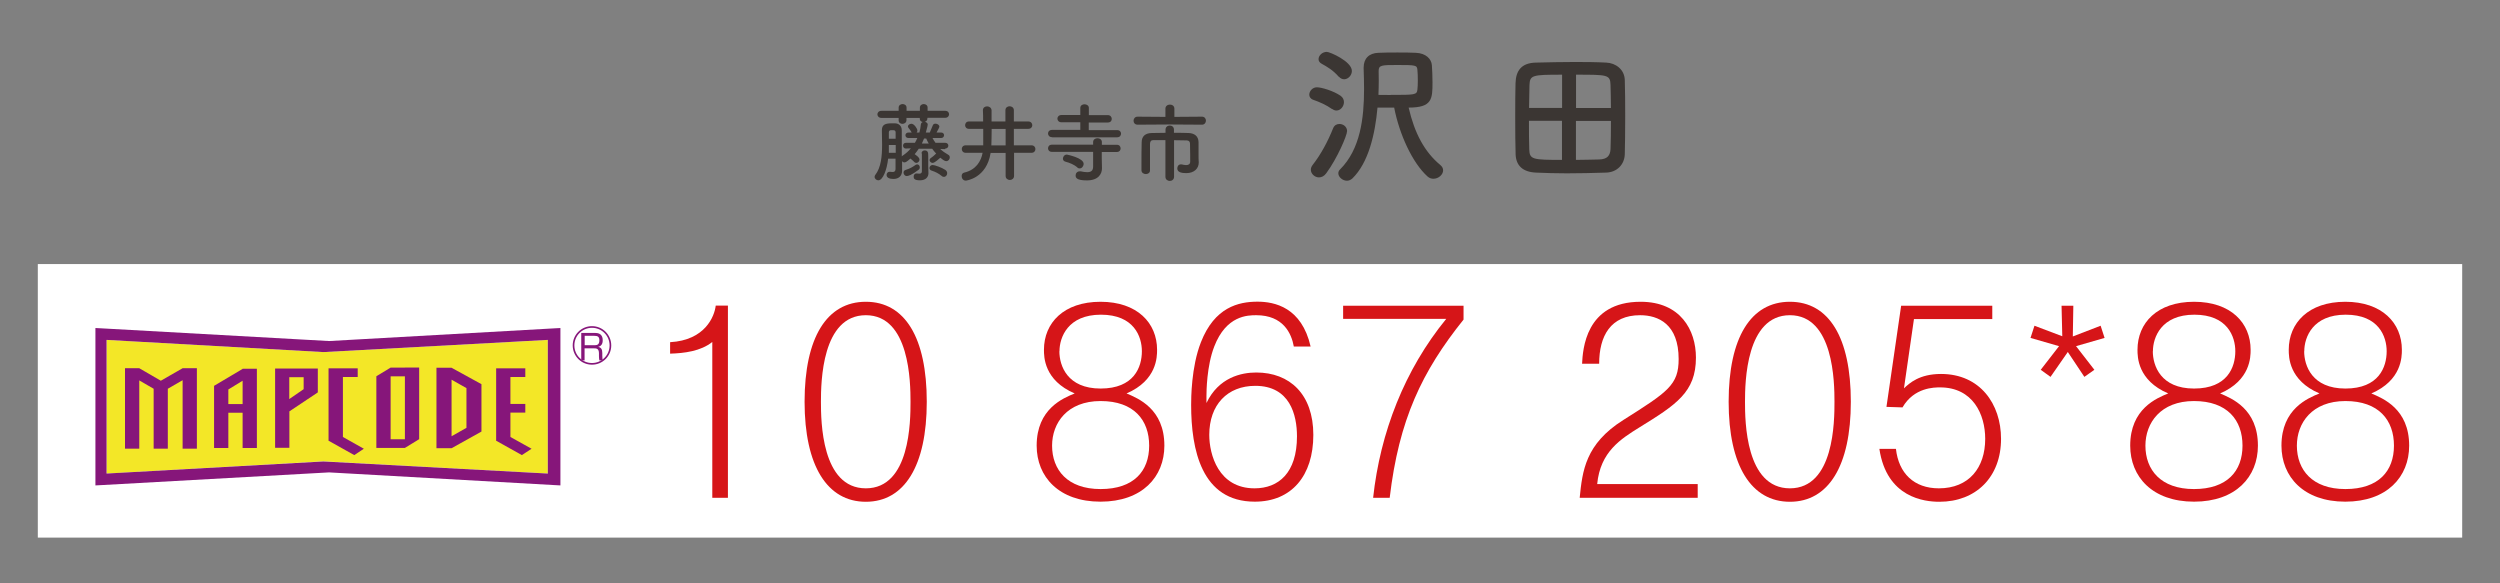
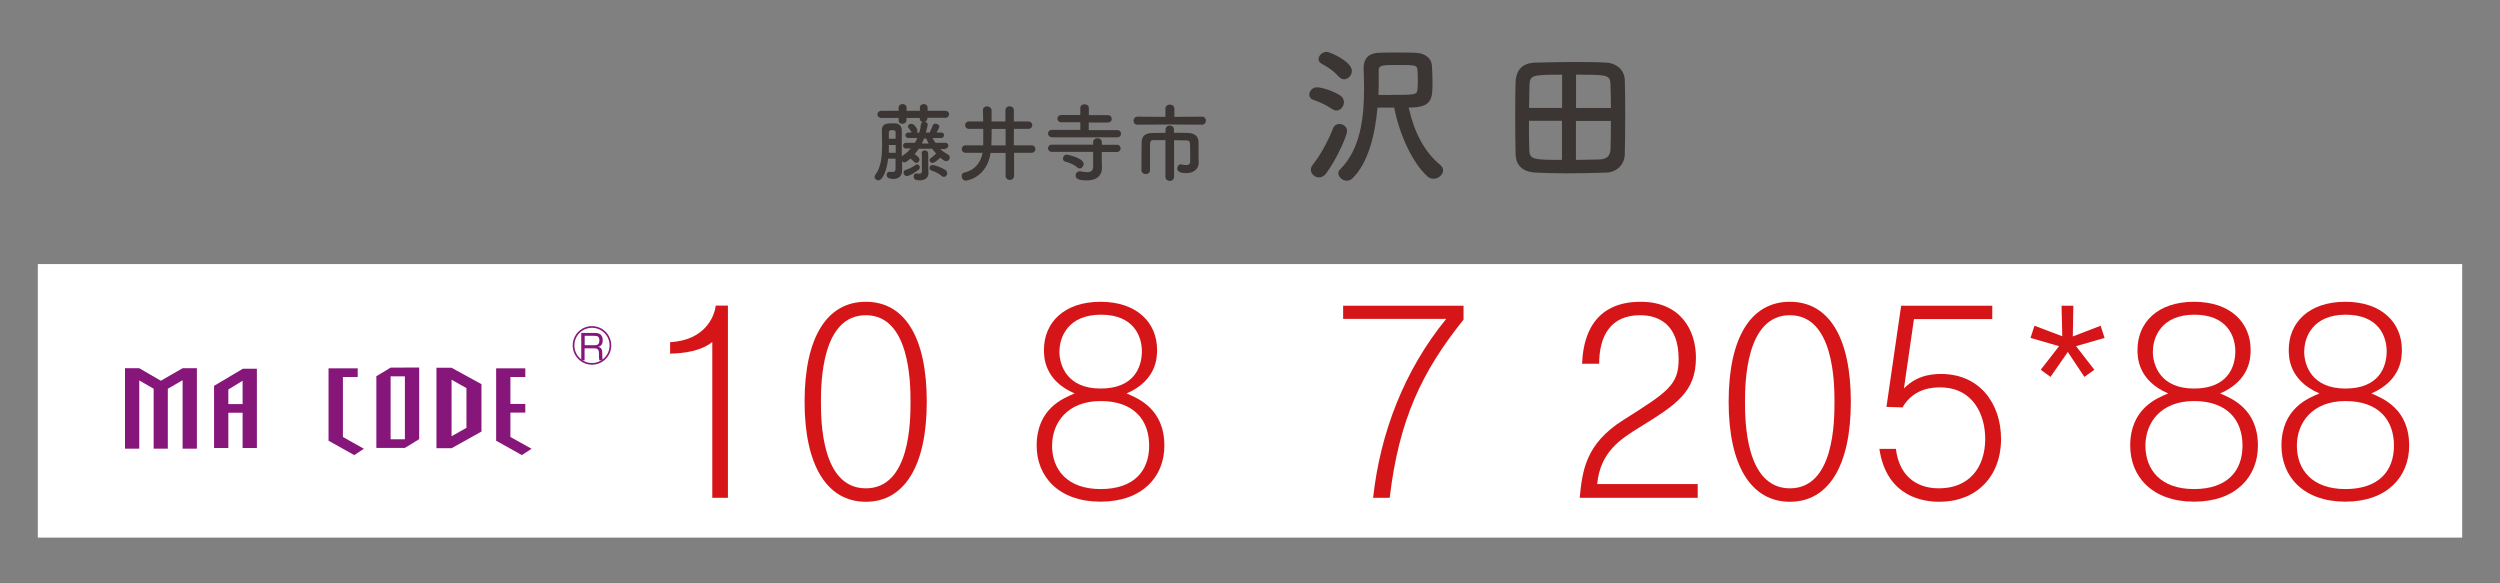
<svg xmlns="http://www.w3.org/2000/svg" id="_レイヤー_1" data-name="レイヤー 1" viewBox="0 0 240 56">
  <rect x="0" y="0" width="240" height="56" fill="#808080" stroke="none" />
  <rect width="240" height="56" style="fill: none;" />
  <g>
    <rect x="3.63" y="25.35" width="232.74" height="26.26" style="fill: #fff;" />
    <g>
      <g>
        <path d="M57.12,31.96c.34,0,.48.1.57.19.09.1.17.24.17.5,0,.15,0,.54-.43.65.28.06.39.23.39.59v.25c0,.29.03.4.05.46h-.33c-.03-.13-.04-.28-.04-.42v-.26c0-.47-.25-.48-.49-.48h-.89v1.16h-.32v-2.64h1.32ZM56.13,32.24v.9h.92c.21,0,.49,0,.49-.47,0-.35-.17-.43-.48-.43h-.93Z" style="fill: #86167a;" />
        <g>
-           <polygon points="10.23 45.46 10.23 32.63 31.06 33.8 52.59 32.63 52.59 45.46 31.06 44.29 10.23 45.46" style="fill: #f3e727;" />
          <g>
-             <path d="M53.8,31.49l-.56.03-21.65,1.22-21.86-1.22-.57-.03v15.11l.57-.03,21.86-1.22,21.65,1.22.56.03v-15.11ZM10.23,45.46v-12.83l20.82,1.17,21.54-1.17v12.83l-21.54-1.16-20.82,1.16Z" style="fill: #86167a;" />
-             <path d="M29.15,37.36l-1.38.95v-2.1h1.38v1.15ZM30.51,35.38h-4.1v7.61h1.37v-3.5s2.73-1.82,2.73-1.82v-2.29Z" style="fill: #86167a;" />
            <path d="M23.29,36.55l-1.37.84v1.4h1.37v-2.24ZM23.29,35.4h1.37v7.61h-1.37v-3.39h-1.37v3.39h-1.37v-5.97l2.73-1.62" style="fill: #86167a;" />
            <polygon points="32.92 41.95 32.92 36.19 34.34 36.19 34.34 35.36 31.54 35.36 31.54 35.38 31.54 36.19 31.54 42.33 31.56 42.32 34.01 43.69 34.93 43.08 32.92 41.95" style="fill: #86167a;" />
            <polygon points="50.43 35.36 50.43 36.19 49 36.19 49 38.78 50.43 38.78 50.43 39.61 49 39.61 49 41.95 51.03 43.08 50.1 43.69 47.65 42.32 47.63 42.33 47.63 35.36 50.43 35.36" style="fill: #86167a;" />
            <polygon points="17.53 35.35 15.44 36.55 13.37 35.35 12 35.35 12 43.07 13.37 43.07 13.37 36.52 14.75 37.32 14.75 37.34 14.75 37.34 14.75 43.07 16.11 43.07 16.11 37.34 16.11 37.34 16.11 37.32 17.53 36.5 17.53 43.07 18.9 43.07 18.9 35.35 17.53 35.35" style="fill: #86167a;" />
            <path d="M38.87,35.29h-1.37l-1.37.83v6.88h2.74l1.37-.84v-6.88h-1.37ZM38.87,42.17h-1.37v-6.04h1.37v6.04Z" style="fill: #86167a;" />
            <path d="M43.34,43.03h-1.44v-7.73h1.44l2.88,1.58h0s0,0,0,0v4.55l-2.87,1.6ZM43.35,41.88l1.43-.81v-3.81l-1.43-.81v5.43Z" style="fill: #86167a;" />
          </g>
        </g>
      </g>
      <path d="M58.6,33.16c0,.98-.79,1.77-1.77,1.77s-1.77-.79-1.77-1.77.79-1.77,1.77-1.77,1.77.79,1.77,1.77Z" style="fill: none; stroke: #86167a; stroke-width: .16px;" />
    </g>
    <g>
      <path d="M69.88,29.35v18.44h-1.5v-14.96c-1.12.89-2.69,1.08-4.05,1.12v-1.1c3.37-.19,4.26-2.48,4.38-3.51h1.17Z" style="fill: #d61518;" />
      <path d="M88.97,38.57c0,6.16-2.15,9.6-5.85,9.6s-5.88-3.44-5.88-9.6,2.13-9.6,5.88-9.6,5.85,3.44,5.85,9.6ZM78.81,38.57c0,1.85.05,8.31,4.31,8.31s4.29-6.46,4.29-8.31-.07-8.31-4.29-8.31-4.31,6.41-4.31,8.31Z" style="fill: #d61518;" />
      <path d="M111.78,42.78c0,3-2.13,5.38-6.13,5.38s-6.13-2.39-6.13-5.38c0-3.54,2.55-4.56,3.65-5.01-2.95-1.26-2.95-3.53-2.95-4.19,0-2.58,1.9-4.61,5.43-4.61s5.43,2.04,5.43,4.61c0,.66,0,2.93-2.93,4.19,1.1.47,3.63,1.47,3.63,5.01ZM101,42.78c0,2.32,1.47,4.17,4.66,4.17s4.66-1.73,4.66-4.17-1.45-4.28-4.66-4.28-4.66,2.11-4.66,4.28ZM101.7,33.72c0,1.38.75,3.58,3.96,3.58s3.96-2.06,3.96-3.58c0-1.4-.75-3.51-3.93-3.51s-3.98,2.18-3.98,3.51Z" style="fill: #d61518;" />
-       <path d="M124.21,33.28c-.23-1.29-1.03-3.02-3.61-3.02-.82,0-2.88.02-4.03,3-.73,1.87-.75,4.35-.75,4.75v.68c1.17-2.46,3.35-2.93,4.78-2.93,3.21,0,5.48,2.08,5.48,5.99s-2.08,6.41-5.62,6.41c-5.12,0-6.11-5.01-6.11-9.29,0-.58,0-3.63.94-6.02,1.31-3.35,3.6-3.89,5.43-3.89,1.64,0,4.24.54,5.1,4.31h-1.62ZM116.09,41.75c0,1.87.87,5.13,4.35,5.13,2.29,0,4.07-1.47,4.07-4.99,0-2.06-.68-4.85-4-4.85-2.69,0-4.42,1.83-4.42,4.71Z" style="fill: #d61518;" />
      <path d="M140.5,29.35v1.33c-4,4.99-6.2,9.6-7.09,17.11h-1.59c.68-6.27,3.02-12.29,7.02-17.18h-9.9v-1.26h11.56Z" style="fill: #d61518;" />
      <path d="M162.98,46.48v1.31h-11.33c.26-2.58.54-5.17,4.19-7.47,4.29-2.71,5.31-3.37,5.31-5.85,0-3.35-1.94-4.21-3.7-4.21-2.83,0-3.93,1.99-3.93,4.66h-1.64c.07-1.31.3-5.95,5.62-5.95,3.82,0,5.31,2.71,5.31,5.36,0,3.32-1.9,4.52-5.41,6.69-1.8,1.12-3.77,2.34-4.07,5.45h9.64Z" style="fill: #d61518;" />
      <path d="M177.68,38.57c0,6.16-2.15,9.6-5.85,9.6s-5.88-3.44-5.88-9.6,2.13-9.6,5.88-9.6,5.85,3.44,5.85,9.6ZM167.52,38.57c0,1.85.05,8.31,4.31,8.31s4.28-6.46,4.28-8.31-.07-8.31-4.28-8.31-4.31,6.41-4.31,8.31Z" style="fill: #d61518;" />
      <path d="M191.25,30.63h-7.51l-.96,6.65c.52-.49,1.47-1.38,3.56-1.38,3.74,0,5.76,2.88,5.76,6.23,0,3.67-2.41,6.04-5.92,6.04-1.4,0-5.06-.37-5.76-5.08h1.59c.26,2.34,1.73,3.79,4.12,3.79,2.9,0,4.45-1.99,4.45-4.75,0-2.36-1.19-4.94-4.33-4.94-.56,0-2.5,0-3.61,1.92l-1.54-.05,1.41-9.71h8.75v1.29Z" style="fill: #d61518;" />
      <path d="M199.04,29.35l-.05,2.95,2.67-1.03.38,1.17-2.74.79,1.76,2.27-.96.68-1.59-2.39-1.66,2.39-.94-.68,1.76-2.27-2.74-.79.38-1.17,2.67,1.01-.07-2.93h1.15Z" style="fill: #d61518;" />
      <path d="M216.76,42.78c0,3-2.13,5.38-6.13,5.38s-6.13-2.39-6.13-5.38c0-3.54,2.55-4.56,3.65-5.01-2.95-1.26-2.95-3.53-2.95-4.19,0-2.58,1.89-4.61,5.43-4.61s5.43,2.04,5.43,4.61c0,.66,0,2.93-2.93,4.19,1.1.47,3.63,1.47,3.63,5.01ZM205.96,42.78c0,2.32,1.47,4.17,4.66,4.17s4.66-1.73,4.66-4.17-1.45-4.28-4.66-4.28-4.66,2.11-4.66,4.28ZM206.67,33.72c0,1.38.75,3.58,3.96,3.58s3.96-2.06,3.96-3.58c0-1.4-.75-3.51-3.93-3.51s-3.98,2.18-3.98,3.51Z" style="fill: #d61518;" />
      <path d="M231.28,42.78c0,3-2.13,5.38-6.13,5.38s-6.13-2.39-6.13-5.38c0-3.54,2.55-4.56,3.65-5.01-2.95-1.26-2.95-3.53-2.95-4.19,0-2.58,1.9-4.61,5.43-4.61s5.43,2.04,5.43,4.61c0,.66,0,2.93-2.93,4.19,1.1.47,3.63,1.47,3.63,5.01ZM220.5,42.78c0,2.32,1.47,4.17,4.66,4.17s4.66-1.73,4.66-4.17-1.45-4.28-4.66-4.28-4.66,2.11-4.66,4.28ZM221.2,33.72c0,1.38.75,3.58,3.96,3.58s3.96-2.06,3.96-3.58c0-1.4-.75-3.51-3.93-3.51s-3.98,2.18-3.98,3.51Z" style="fill: #d61518;" />
    </g>
  </g>
  <g>
    <g>
      <path d="M90.73,14.32l-.47-.02c.22.21.48.39.76.55.12.06.16.16.16.26,0,.18-.14.36-.34.36-.14,0-.27-.09-.57-.33-.54.5-.7.5-.74.5-.16,0-.29-.14-.29-.27,0-.07.03-.14.11-.19.16-.12.35-.26.52-.44-.14-.15-.27-.3-.38-.46h-1.29c-.12.18-.25.35-.39.52.43.29.46.44.46.52,0,.17-.15.32-.3.32-.07,0-.16-.03-.22-.11-.12-.12-.25-.23-.35-.31-.33.29-.45.37-.57.37-.09,0-.17-.04-.23-.11,0,.28,0,.68,0,.89v.02c0,.5-.33.79-.83.79-.37,0-.66-.11-.66-.39,0-.15.11-.3.29-.3.02,0,.05,0,.07,0,.08.02.16.02.23.02.15,0,.26-.06.27-.27,0-.22,0-.59,0-1.01h-.71c-.12,1.09-.51,2.08-.94,2.08-.19,0-.36-.16-.36-.33,0-.07.02-.12.06-.18.56-.71.66-1.82.66-2.89,0-.48-.02-.96-.02-1.39v-.03c0-.54.36-.65.92-.65.13,0,.25,0,.36,0,.39.02.63.29.63.67v2.5s.05-.04.07-.06c.32-.21.58-.44.8-.71l-.48.02h0c-.18,0-.27-.14-.27-.28,0-.13.09-.27.27-.27h.87c.09-.14.16-.3.23-.46h-.85s0,0,0,0c-.19,0-.29-.13-.29-.26,0-.14.1-.27.3-.27h.29v-.02c-.13-.24-.24-.34-.3-.43-.03-.04-.05-.09-.05-.13,0-.15.18-.26.34-.26.26,0,.57.48.57.65,0,.07-.02.13-.07.19h.26c.07-.25.12-.52.14-.77.02-.19.16-.26.32-.26.16,0,.34.1.34.27,0,.07-.03.21-.18.76h.38c.09-.19.16-.36.29-.69.04-.11.14-.16.25-.16.18,0,.38.12.38.29,0,.07-.16.36-.27.56h.43c.2,0,.29.13.29.26s-.1.27-.28.27h-.83c.08.16.18.31.29.46h.94s0,0,0,0c.19,0,.29.14.29.27,0,.14-.1.28-.29.28h0ZM89.03,11.33v.03c0,.24-.2.36-.38.36s-.35-.11-.35-.33v-.07h-1.28v.21c0,.24-.2.36-.39.36-.18,0-.36-.11-.36-.33v-.24h-1.65c-.25,0-.39-.17-.39-.34,0-.17.13-.34.39-.34h1.65v-.31c0-.22.19-.34.38-.34s.38.12.38.34v.31h1.28v-.31c0-.22.19-.34.37-.34.19,0,.37.12.37.34v.31h1.69c.25,0,.37.16.37.33s-.13.34-.37.34h-1.69ZM85.99,13.92h-.66c0,.25,0,.5,0,.75h.66v-.75ZM85.98,13.32c0-.23,0-.43,0-.61,0-.12-.05-.21-.21-.21h-.25c-.12,0-.19.09-.19.21v.61h.65ZM87.05,16.9c-.19,0-.31-.17-.31-.33,0-.11.06-.21.18-.25.46-.15.63-.25.98-.49.05-.03.1-.05.15-.05.14,0,.25.13.25.28,0,.09-.03.18-.13.25-.67.51-.99.59-1.12.59ZM88.47,14.73c0-.2.15-.29.3-.29.34,0,.34.26.34.53,0,.34,0,.83,0,.94,0,.17.02.48.02.7v.02c0,.34-.23.68-.81.68-.53,0-.61-.16-.61-.35,0-.16.1-.31.26-.31.02,0,.03,0,.06,0,.07.02.15.02.22.02.13,0,.24-.04.25-.2v-.4c0-.44,0-1.08,0-1.33h0ZM89.16,13.78c-.1-.16-.18-.33-.24-.48h-.21c-.06.16-.13.32-.21.48h.66ZM90.41,16.9c-.3-.25-.62-.41-.97-.52-.15-.04-.21-.15-.21-.25,0-.14.12-.29.3-.29.2,0,.9.25,1.22.47.13.09.18.21.18.32,0,.18-.13.35-.31.35-.07,0-.15-.02-.22-.09Z" style="fill: #3b3633;" />
      <path d="M97.35,14.68v2.21c0,.25-.21.39-.4.39s-.41-.13-.41-.39v-2.21h-1.44c-.38,2.43-2.34,2.66-2.38,2.66-.26,0-.4-.22-.4-.43,0-.16.07-.3.24-.34,1.15-.26,1.63-1.12,1.77-1.9h-1.62c-.25,0-.38-.18-.38-.36s.12-.36.38-.36h1.68c0-.39,0-.97,0-1.58h-1.37c-.25,0-.37-.18-.37-.35s.12-.36.37-.36h1.36c0-.38,0-.74-.02-1.07v-.02c0-.24.2-.36.4-.36s.42.13.43.38c0,.31,0,.69,0,1.07h1.33v-1.08c0-.25.2-.38.4-.38s.41.13.41.38v1.08h1.38c.26,0,.39.18.39.36s-.13.35-.39.35h-1.38v1.58h1.69c.25,0,.38.18.38.36s-.12.36-.38.36h-1.69ZM96.54,12.38h-1.34c0,.63-.02,1.22-.03,1.58h1.37v-1.58Z" style="fill: #3b3633;" />
      <path d="M101,13.17c-.25,0-.39-.17-.39-.35s.13-.35.39-.35h2.71s0-.73,0-.73h-1.8c-.26,0-.4-.17-.4-.35s.14-.35.4-.35h1.8s0-.68,0-.68c0-.24.21-.35.4-.35.21,0,.42.12.42.35v.69s1.82,0,1.82,0c.25,0,.38.18.38.37,0,.17-.12.34-.38.34h-1.83s0,.73,0,.73h2.73c.25,0,.37.17.37.34s-.12.35-.37.35h-6.23ZM105.77,14.6v.62l.02.92v.02c0,.49-.3,1.16-1.45,1.16-1.01,0-1.08-.27-1.08-.48s.15-.39.39-.39c.03,0,.06,0,.11,0,.22.05.43.08.61.08.35,0,.57-.13.57-.53v-1.42h-3.95c-.26,0-.38-.17-.38-.34,0-.18.12-.35.38-.35h3.95s0-.25,0-.25c0-.25.21-.37.42-.37s.42.12.42.37v.26h1.45c.23,0,.35.17.35.35s-.12.34-.35.34h-1.45ZM103.43,16.07c-.29-.25-.75-.45-1.15-.55-.16-.04-.24-.16-.24-.29,0-.19.15-.39.38-.39,0,0,1.61.31,1.61.89,0,.22-.17.44-.38.44-.07,0-.16-.02-.23-.09Z" style="fill: #3b3633;" />
      <path d="M112.29,11.95l-3.08.02c-.26,0-.39-.19-.39-.38s.13-.39.39-.39l2.67.02v-.79c0-.25.21-.39.43-.39s.43.13.43.39v.79s2.65-.02,2.65-.02c.25,0,.38.19.38.38s-.13.39-.38.39l-3.1-.02ZM111.89,13.45c-.47,0-.9,0-1.16,0-.22,0-.32.11-.33.36,0,.3,0,.75,0,1.21s0,.94,0,1.34h0c0,.24-.2.35-.4.35s-.41-.12-.42-.35v-.49c0-.73,0-1.58.02-2.2,0-.59.35-.89.97-.9.31,0,.79-.02,1.32-.02v-.3c0-.27.21-.4.41-.4.2,0,.4.13.4.4v.3c.54,0,1.06,0,1.41.02.55.02.94.3.95.87,0,.26,0,.55,0,.79v.53c0,.14,0,.31.02.62v.02c0,.57-.43,1.02-1.2,1.02-.42,0-.86-.07-.86-.45,0-.2.12-.39.34-.39.02,0,.05,0,.08,0,.13.03.28.07.42.07.22,0,.4-.08.4-.34,0,0,0-1.19-.02-1.72,0-.17-.09-.3-.3-.31-.28,0-.74-.02-1.23-.02v3.51c0,.27-.21.4-.41.4s-.42-.13-.42-.4v-3.5Z" style="fill: #3b3633;" />
    </g>
    <g>
      <path d="M127.88,10.47c-.6-.42-1.19-.67-1.81-.89-.26-.09-.38-.29-.38-.49,0-.33.3-.71.73-.71s1.57.33,2.27.81c.23.16.33.39.33.61,0,.41-.32.81-.72.81-.13,0-.26-.04-.41-.15ZM126.62,17.03c-.41,0-.78-.35-.78-.74,0-.15.06-.3.17-.45.81-1.03,1.48-2.3,1.97-3.53.12-.29.35-.41.61-.41.35,0,.73.26.73.68s-.95,2.63-1.99,4.04c-.2.29-.46.41-.71.41ZM128.52,7.37c-.55-.64-1.12-.96-1.64-1.25-.22-.12-.3-.28-.3-.44,0-.35.36-.7.79-.7.3,0,2.41.92,2.41,1.83,0,.42-.36.8-.74.8-.17,0-.35-.07-.51-.25ZM138.26,15.83c.19.16.28.33.28.52,0,.42-.45.81-.93.81-.2,0-.39-.06-.57-.22-1.45-1.31-2.7-4.04-3.2-6.61h-1.6c-.23,2.57-.87,5.3-2.41,6.8-.16.14-.33.22-.52.22-.42,0-.83-.35-.83-.71,0-.13.04-.26.18-.39,1.93-1.93,2.29-4.9,2.29-7.71,0-.65-.02-1.31-.04-1.93v-.12c0-.87.51-1.39,1.42-1.42.57-.03,1.19-.03,1.82-.03s1.23,0,1.77.03c.99.04,1.5.61,1.54,1.19.03.41.06,1.05.06,1.64,0,1.61-.03,2.43-2.29,2.43.57,2.48,1.54,4.27,3.04,5.51ZM133.51,9.11c2.32,0,2.51,0,2.56-.51.03-.23.04-.55.04-.87,0-.38-.01-.75-.04-1.03-.04-.44-.15-.46-1.93-.46-1.51,0-1.79.01-1.79.57v.06c0,.28.01.57.01.87,0,.44-.01.9-.03,1.37.39.01.79.01,1.18.01Z" style="fill: #3b3633;" />
      <path d="M154.17,16.57c-1.28.04-2.54.07-3.76.07-1.03,0-2.03-.03-2.96-.07-1.27-.06-1.9-.67-1.95-1.73-.03-.86-.04-2.29-.04-3.69,0-1.22.01-2.4.03-3.15.03-1.22.57-1.96,1.95-1.99,1.21-.03,2.51-.06,3.78-.06,1.04,0,2.08.01,2.99.06.89.04,1.74.65,1.77,1.67.03.87.04,2.19.04,3.49,0,1.45-.02,2.88-.04,3.63-.03,1-.75,1.74-1.8,1.77ZM149.95,7.17c-2.86,0-3.08.04-3.12,1-.01.58-.03,1.37-.04,2.19h3.17v-3.2ZM149.95,11.6h-3.17c0,1.06,0,2.08.03,2.75.03.96.32,1,3.14,1v-3.75ZM154.65,10.36c0-.84-.03-1.63-.04-2.19-.03-1-.25-1-3.31-1v3.2h3.36ZM151.29,11.6v3.75c.76,0,1.51-.03,2.2-.04.81-.01,1.09-.38,1.12-1,.03-.7.04-1.69.04-2.7h-3.36Z" style="fill: #3b3633;" />
    </g>
  </g>
</svg>